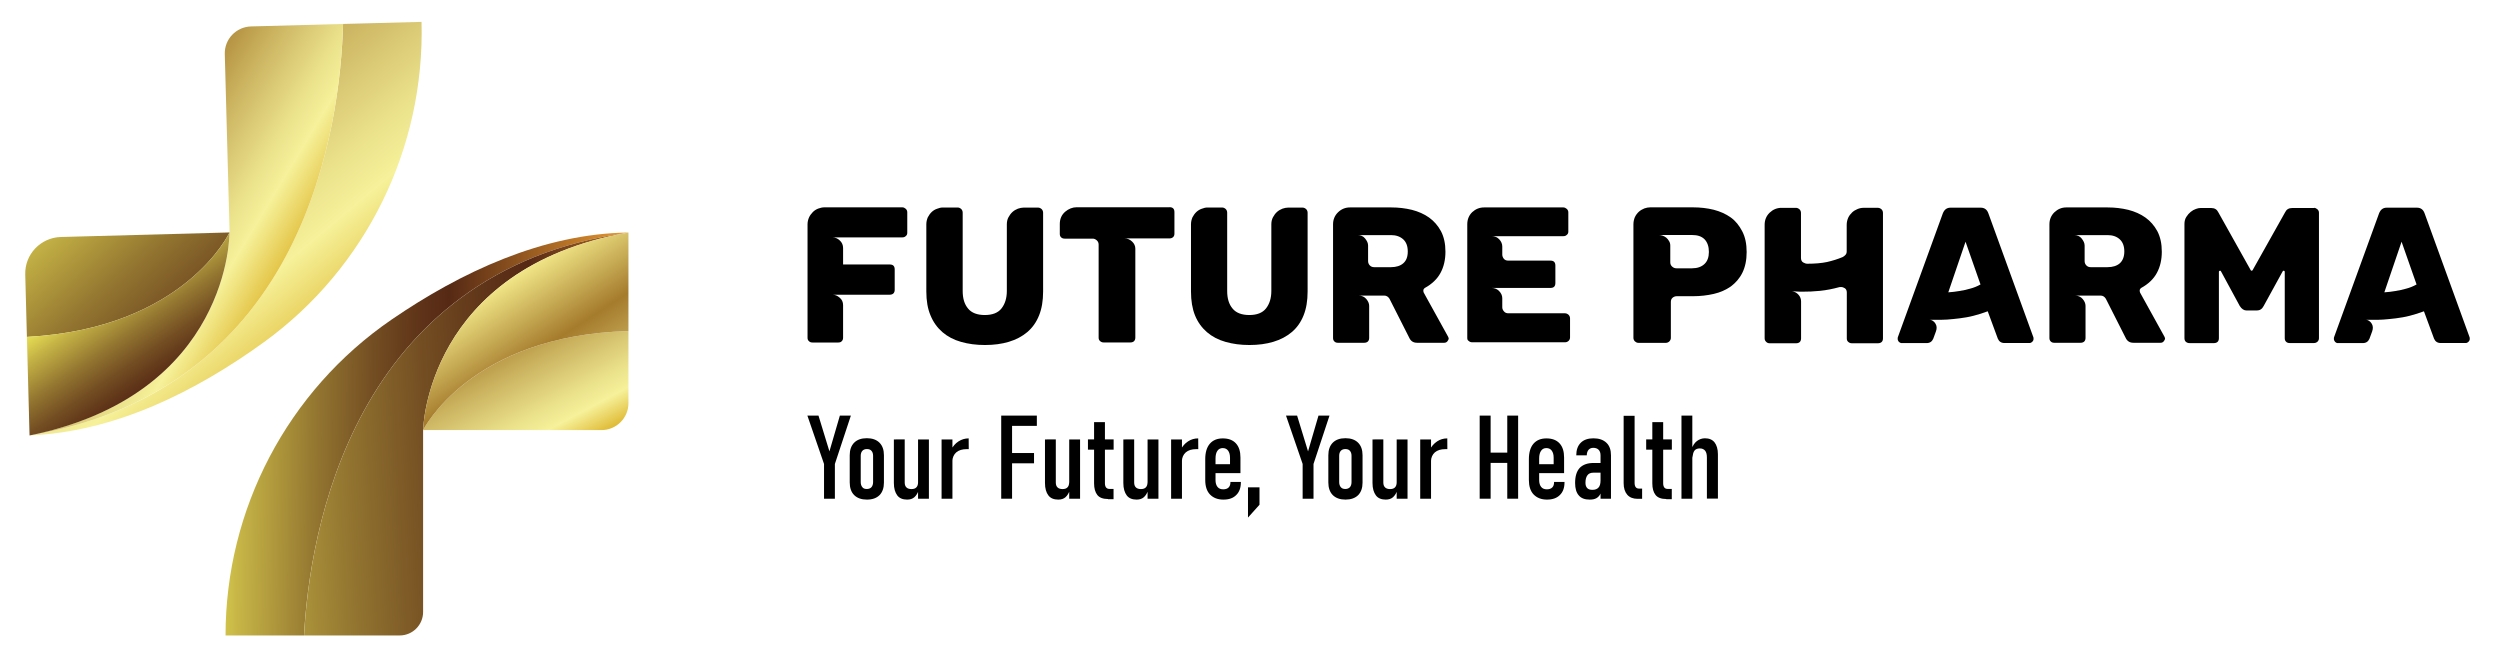
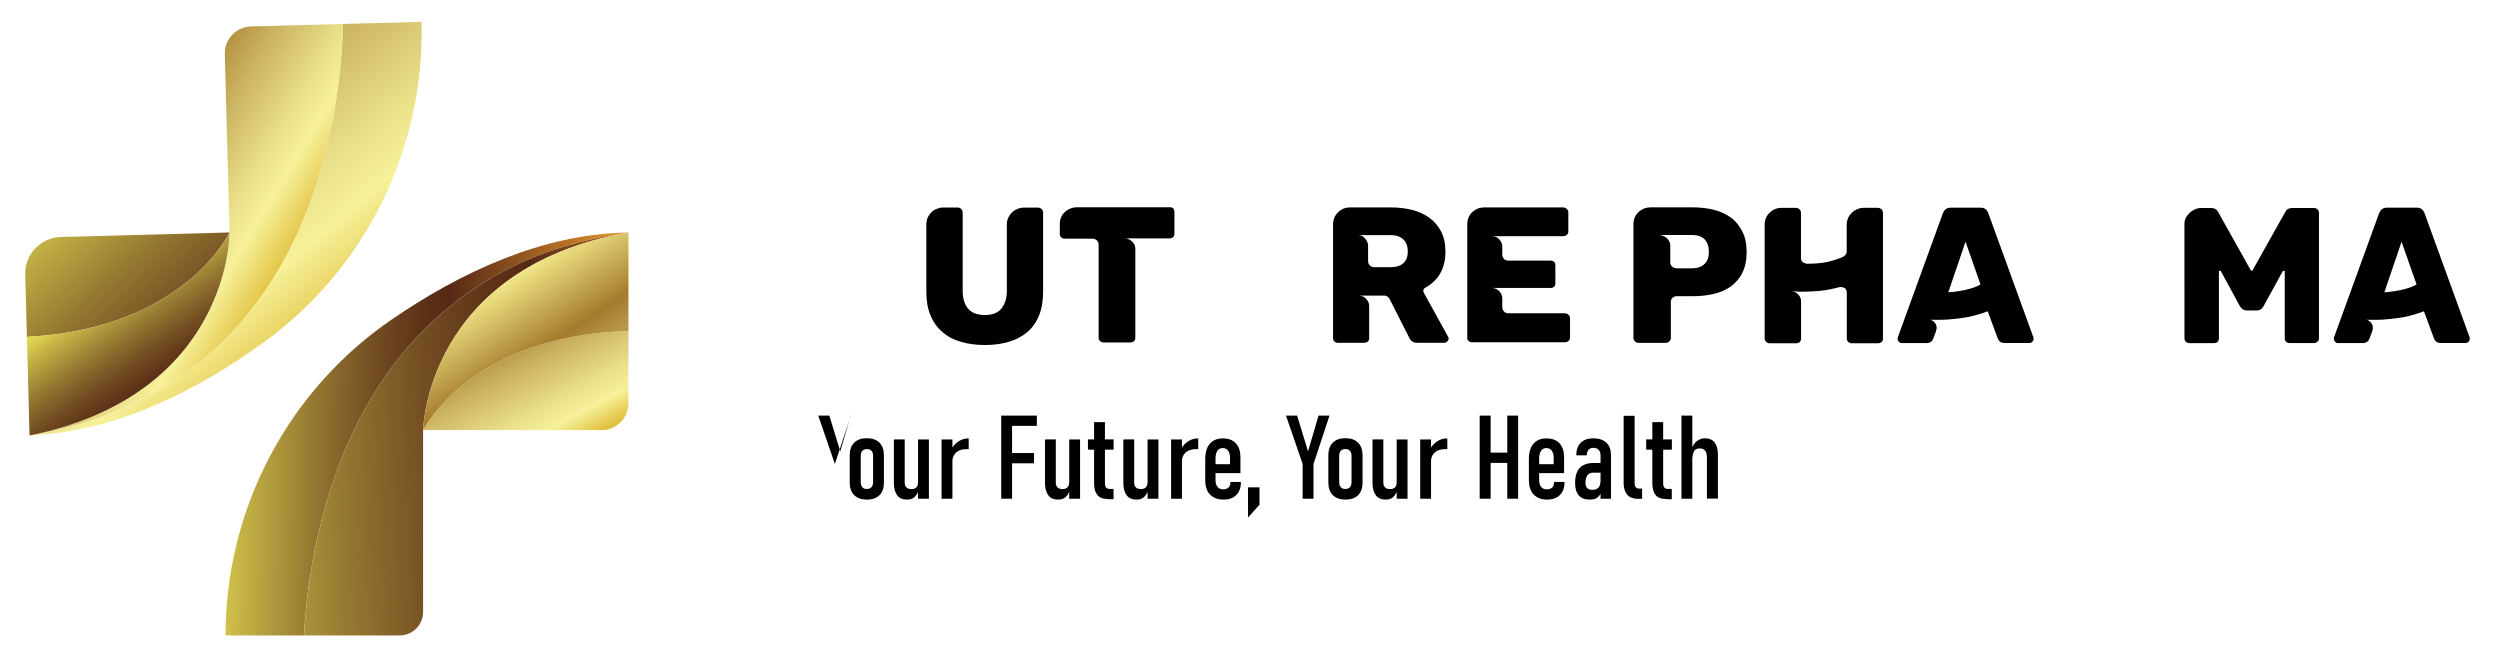
<svg xmlns="http://www.w3.org/2000/svg" version="1.1" id="Layer_1" x="0px" y="0px" width="250px" height="65.167px" viewBox="-30.5 0 250 65.167" enable-background="new -30.5 0 250 65.167" xml:space="preserve">
  <g>
    <linearGradient id="SVGID_1_" gradientUnits="userSpaceOnUse" x1="58.469" y1="-132.25" x2="14.872" y2="-80.384" gradientTransform="matrix(1 0 0 -1 -56 -97)">
      <stop offset="0" style="stop-color:#DEB72E" />
      <stop offset="0.142" style="stop-color:#F6F19A" />
      <stop offset="0.214" style="stop-color:#EAE08A" />
      <stop offset="0.357" style="stop-color:#CBB360" />
      <stop offset="0.514" style="stop-color:#A57B2C" />
      <stop offset="0.708" style="stop-color:#E6D77A" />
      <stop offset="0.765" style="stop-color:#F9F292" />
      <stop offset="0.88" style="stop-color:#EBC638" />
      <stop offset="0.973" style="stop-color:#BF722A" />
    </linearGradient>
    <path fill="url(#SVGID_1_)" d="M-27.537,43.539c8.541-0.33,16.675-4.432,23.435-9.327C6.119,26.799,11.992,14.804,11.653,2.188   L3.809,2.395C3.527,12.418,0.155,38.942-27.537,43.539z" />
    <linearGradient id="SVGID_2_" gradientUnits="userSpaceOnUse" x1="53.825" y1="-125.804" x2="20.122" y2="-105.492" gradientTransform="matrix(1 0 0 -1 -56 -97)">
      <stop offset="0" style="stop-color:#DEB72E" />
      <stop offset="0.142" style="stop-color:#F6F19A" />
      <stop offset="0.214" style="stop-color:#EAE08A" />
      <stop offset="0.357" style="stop-color:#CBB360" />
      <stop offset="0.514" style="stop-color:#A57B2C" />
      <stop offset="0.708" style="stop-color:#E6D77A" />
      <stop offset="0.765" style="stop-color:#F9F292" />
      <stop offset="0.88" style="stop-color:#EBC638" />
      <stop offset="0.973" style="stop-color:#BF722A" />
    </linearGradient>
    <path fill="url(#SVGID_2_)" d="M3.809,2.395l-9.204,0.249C-6.886,2.685-8.063,3.919-8.021,5.41l0.481,17.826   c0,0,0.149,16.193-19.997,20.295C0.155,38.942,3.527,12.418,3.809,2.395z" />
    <linearGradient id="SVGID_3_" gradientUnits="userSpaceOnUse" x1="13.156" y1="-97.685" x2="66.834" y2="-156.941" gradientTransform="matrix(1 0 0 -1 -56 -97)">
      <stop offset="0.067" style="stop-color:#F27035" />
      <stop offset="0.1" style="stop-color:#F27D39" />
      <stop offset="0.161" style="stop-color:#F29F43" />
      <stop offset="0.242" style="stop-color:#F1D553" />
      <stop offset="0.273" style="stop-color:#F1EB59" />
      <stop offset="0.356" style="stop-color:#C4B245" />
      <stop offset="0.452" style="stop-color:#957831" />
      <stop offset="0.534" style="stop-color:#734D22" />
      <stop offset="0.598" style="stop-color:#5E3318" />
      <stop offset="0.636" style="stop-color:#562915" />
      <stop offset="0.794" style="stop-color:#F9A531" />
      <stop offset="0.879" style="stop-color:#A74E25" />
      <stop offset="0.964" style="stop-color:#3A1C11" />
      <stop offset="1" style="stop-color:#A14C24" />
    </linearGradient>
    <path fill="url(#SVGID_3_)" d="M-7.548,23.245L-24.422,23.7c-2.013,0.058-3.612,1.731-3.554,3.752l0.166,6.238   C-12.021,32.861-7.548,23.245-7.548,23.245z" />
    <linearGradient id="SVGID_4_" gradientUnits="userSpaceOnUse" x1="29.739" y1="-117.713" x2="48.813" y2="-145.476" gradientTransform="matrix(1 0 0 -1 -56 -97)">
      <stop offset="0" style="stop-color:#F27035" />
      <stop offset="0.044" style="stop-color:#F27D39" />
      <stop offset="0.124" style="stop-color:#F29F43" />
      <stop offset="0.232" style="stop-color:#F1D553" />
      <stop offset="0.273" style="stop-color:#F1EB59" />
      <stop offset="0.356" style="stop-color:#C4B245" />
      <stop offset="0.452" style="stop-color:#957831" />
      <stop offset="0.534" style="stop-color:#734D22" />
      <stop offset="0.598" style="stop-color:#5E3318" />
      <stop offset="0.636" style="stop-color:#562915" />
      <stop offset="0.794" style="stop-color:#F9A531" />
      <stop offset="0.879" style="stop-color:#A74E25" />
      <stop offset="0.964" style="stop-color:#3A1C11" />
    </linearGradient>
    <path fill="url(#SVGID_4_)" d="M-7.549,23.245c0,0-4.472,9.617-20.261,10.446l0.265,9.856C-7.399,39.438-7.549,23.245-7.549,23.245   z" />
    <linearGradient id="SVGID_5_" gradientUnits="userSpaceOnUse" x1="24.025" y1="-139.921" x2="96.677" y2="-140.707" gradientTransform="matrix(1 0 0 -1 -56 -97)">
      <stop offset="0" style="stop-color:#F27035" />
      <stop offset="0.044" style="stop-color:#F27D39" />
      <stop offset="0.124" style="stop-color:#F29F43" />
      <stop offset="0.232" style="stop-color:#F1D553" />
      <stop offset="0.273" style="stop-color:#F1EB59" />
      <stop offset="0.356" style="stop-color:#C4B245" />
      <stop offset="0.452" style="stop-color:#957831" />
      <stop offset="0.534" style="stop-color:#734D22" />
      <stop offset="0.598" style="stop-color:#5E3318" />
      <stop offset="0.636" style="stop-color:#562915" />
      <stop offset="0.91" style="stop-color:#F9A531" />
      <stop offset="0.932" style="stop-color:#A74E25" />
      <stop offset="0.964" style="stop-color:#3A1C11" />
      <stop offset="1" style="stop-color:#A14C24" />
    </linearGradient>
    <path fill="url(#SVGID_5_)" d="M32.345,23.253c-8.549,0.1-16.783,3.976-23.675,8.698C-1.742,39.082-7.946,50.92-7.946,63.546h7.844   C0.445,53.528,4.528,27.113,32.345,23.253z" />
    <linearGradient id="SVGID_6_" gradientUnits="userSpaceOnUse" x1="10.706" y1="-144.019" x2="118.536" y2="-138.125" gradientTransform="matrix(1 0 0 -1 -56 -97)">
      <stop offset="0" style="stop-color:#F27035" />
      <stop offset="0.044" style="stop-color:#F27D39" />
      <stop offset="0.124" style="stop-color:#F29F43" />
      <stop offset="0.232" style="stop-color:#F1D553" />
      <stop offset="0.273" style="stop-color:#F1EB59" />
      <stop offset="0.356" style="stop-color:#C4B245" />
      <stop offset="0.452" style="stop-color:#957831" />
      <stop offset="0.534" style="stop-color:#734D22" />
      <stop offset="0.598" style="stop-color:#5E3318" />
      <stop offset="0.636" style="stop-color:#562915" />
      <stop offset="0.794" style="stop-color:#F9A531" />
      <stop offset="0.879" style="stop-color:#A74E25" />
      <stop offset="0.964" style="stop-color:#3A1C11" />
      <stop offset="1" style="stop-color:#A14C24" />
    </linearGradient>
    <path fill="url(#SVGID_6_)" d="M-0.094,63.546h9.56c1.292,0,2.344-1.053,2.344-2.345V43.009c0,0,0.291-16.193,20.536-19.755   C4.528,27.113,0.445,53.528-0.094,63.546z" />
    <linearGradient id="SVGID_7_" gradientUnits="userSpaceOnUse" x1="82.685" y1="-143.66" x2="68.29" y2="-116.79" gradientTransform="matrix(1 0 0 -1 -56 -97)">
      <stop offset="0.043" style="stop-color:#DEB72E" />
      <stop offset="0.142" style="stop-color:#F6F19A" />
      <stop offset="0.214" style="stop-color:#EAE08A" />
      <stop offset="0.357" style="stop-color:#CBB360" />
      <stop offset="0.514" style="stop-color:#A57B2C" />
      <stop offset="0.708" style="stop-color:#E6D77A" />
      <stop offset="0.765" style="stop-color:#F9F292" />
      <stop offset="0.88" style="stop-color:#EBC638" />
      <stop offset="0.973" style="stop-color:#BF722A" />
    </linearGradient>
    <path fill="url(#SVGID_7_)" d="M11.81,43.009h17.834c1.491,0,2.701-1.208,2.701-2.7V33.11C16.54,33.517,11.81,43.009,11.81,43.009z   " />
    <linearGradient id="SVGID_8_" gradientUnits="userSpaceOnUse" x1="88.774" y1="-146.629" x2="70.449" y2="-118.362" gradientTransform="matrix(1 0 0 -1 -56 -97)">
      <stop offset="0" style="stop-color:#DEB72E" />
      <stop offset="0.142" style="stop-color:#F6F19A" />
      <stop offset="0.214" style="stop-color:#EAE08A" />
      <stop offset="0.357" style="stop-color:#CBB360" />
      <stop offset="0.514" style="stop-color:#A57B2C" />
      <stop offset="0.708" style="stop-color:#E6D77A" />
      <stop offset="0.765" style="stop-color:#F9F292" />
      <stop offset="0.88" style="stop-color:#EBC638" />
      <stop offset="0.973" style="stop-color:#BF722A" />
    </linearGradient>
    <path fill="url(#SVGID_8_)" d="M11.81,43.009c0,0,4.73-9.492,20.535-9.898v-9.857C12.1,26.815,11.81,43.009,11.81,43.009z" />
-     <path d="M50.254,33.772V22.424c0-0.24,0.058-0.472,0.149-0.679c0.092-0.208,0.232-0.381,0.381-0.539   c0.148-0.149,0.34-0.273,0.538-0.348c0.199-0.075,0.423-0.125,0.622-0.125h7.786c0.133,0,0.241,0.058,0.349,0.149   c0.107,0.108,0.149,0.215,0.149,0.348v2.054c0,0.149-0.058,0.257-0.149,0.323c-0.091,0.091-0.199,0.132-0.349,0.132H52.74   c0.282,0,0.538,0.108,0.746,0.315c0.215,0.198,0.323,0.456,0.323,0.746v1.648h4.664c0.34,0,0.497,0.165,0.497,0.497v2.037   c0,0.149-0.042,0.273-0.133,0.365c-0.091,0.082-0.215,0.124-0.364,0.124H52.74c0.256,0,0.497,0.091,0.729,0.299   c0.232,0.19,0.34,0.446,0.34,0.745v3.255c0,0.15-0.041,0.257-0.132,0.348c-0.083,0.092-0.19,0.132-0.349,0.132h-2.584   c-0.149,0-0.256-0.04-0.348-0.132C50.288,34.029,50.254,33.914,50.254,33.772z" />
    <path d="M62.133,29.15v-6.718c0-0.256,0.058-0.488,0.149-0.704c0.107-0.199,0.232-0.381,0.389-0.53   c0.158-0.149,0.34-0.257,0.538-0.323c0.199-0.083,0.39-0.125,0.597-0.125h1.45c0.149,0,0.257,0.058,0.364,0.149   c0.091,0.091,0.149,0.215,0.149,0.365v7.836c0,0.746,0.175,1.326,0.539,1.757c0.348,0.43,0.919,0.646,1.673,0.646   s1.326-0.216,1.673-0.663c0.348-0.447,0.53-1.026,0.53-1.739v-6.668c0-0.272,0.058-0.513,0.166-0.712   c0.108-0.199,0.241-0.381,0.406-0.53s0.339-0.24,0.538-0.323c0.199-0.067,0.39-0.108,0.572-0.108h1.433   c0.149,0,0.256,0.058,0.364,0.149c0.091,0.091,0.149,0.216,0.149,0.365v7.877c0,0.919-0.132,1.715-0.406,2.394   c-0.273,0.68-0.663,1.227-1.176,1.665c-0.514,0.432-1.119,0.754-1.839,0.97c-0.712,0.216-1.516,0.322-2.394,0.322   s-1.673-0.106-2.394-0.314c-0.712-0.198-1.342-0.53-1.855-0.97c-0.514-0.446-0.919-1.001-1.193-1.673   C62.266,30.874,62.133,30.069,62.133,29.15z" />
    <path d="M86.446,20.718c0.34,0,0.497,0.166,0.497,0.497v2.146c0,0.149-0.042,0.274-0.132,0.348   c-0.091,0.091-0.216,0.132-0.365,0.132h-4.49c0.282,0,0.539,0.108,0.754,0.315c0.215,0.199,0.323,0.448,0.323,0.704v8.896   c0,0.148-0.042,0.273-0.132,0.364c-0.091,0.084-0.216,0.125-0.365,0.125H79.86c-0.133,0-0.24-0.041-0.348-0.132   c-0.108-0.092-0.149-0.199-0.149-0.348v-9.304c0-0.174-0.066-0.323-0.19-0.431c-0.124-0.108-0.257-0.166-0.39-0.166h-2.808   c-0.149,0-0.282-0.042-0.364-0.133c-0.091-0.083-0.132-0.19-0.132-0.348v-0.986c0-0.497,0.174-0.903,0.53-1.218   c0.348-0.298,0.746-0.456,1.16-0.456h9.278V20.718z" />
-     <path d="M88.599,29.15v-6.718c0-0.256,0.058-0.488,0.149-0.704c0.108-0.199,0.232-0.381,0.39-0.53   c0.166-0.149,0.339-0.257,0.538-0.323c0.199-0.083,0.39-0.125,0.597-0.125h1.433c0.149,0,0.256,0.058,0.364,0.149   c0.091,0.091,0.149,0.215,0.149,0.365v7.836c0,0.746,0.174,1.326,0.539,1.757c0.348,0.43,0.919,0.646,1.673,0.646   c0.754,0,1.325-0.216,1.673-0.663c0.349-0.447,0.531-1.026,0.531-1.739v-6.668c0-0.272,0.057-0.513,0.166-0.712   c0.106-0.199,0.238-0.381,0.404-0.53c0.167-0.149,0.341-0.24,0.54-0.323c0.197-0.067,0.388-0.108,0.57-0.108h1.435   c0.148,0,0.256,0.058,0.362,0.149c0.092,0.091,0.15,0.216,0.15,0.365v7.877c0,0.919-0.132,1.715-0.406,2.394   c-0.272,0.68-0.662,1.227-1.177,1.665c-0.514,0.432-1.117,0.754-1.839,0.97c-0.713,0.216-1.516,0.322-2.394,0.322   s-1.673-0.106-2.394-0.314c-0.712-0.198-1.342-0.53-1.855-0.97c-0.514-0.446-0.92-1.001-1.193-1.673   C88.732,30.874,88.599,30.069,88.599,29.15z" />
    <path d="M114.222,34.153c-0.084,0.084-0.176,0.124-0.3,0.124h-2.718c-0.381,0-0.636-0.172-0.793-0.528l-1.964-3.877   c-0.124-0.199-0.299-0.315-0.53-0.315h-2.568c0.34,0,0.597,0.125,0.787,0.349c0.19,0.231,0.281,0.455,0.281,0.679v3.206   c0,0.149-0.04,0.272-0.132,0.363c-0.092,0.084-0.216,0.124-0.365,0.124h-2.635c-0.147,0-0.256-0.04-0.347-0.132   c-0.093-0.091-0.133-0.197-0.133-0.348V22.433c0-0.472,0.165-0.878,0.497-1.201c0.331-0.323,0.729-0.489,1.193-0.489h4.125   c0.73,0,1.416,0.083,2.07,0.241c0.646,0.166,1.227,0.422,1.716,0.77c0.488,0.348,0.893,0.812,1.192,1.367   c0.297,0.572,0.446,1.243,0.446,2.055c0,0.795-0.164,1.516-0.496,2.12c-0.323,0.604-0.854,1.109-1.565,1.499   c-0.108,0.083-0.149,0.166-0.149,0.257s0.016,0.166,0.041,0.216l2.436,4.406c0.042,0.084,0.059,0.149,0.059,0.216   C114.344,33.963,114.304,34.063,114.222,34.153z M110.277,25.15c0-0.53-0.149-0.937-0.455-1.218   c-0.315-0.282-0.712-0.422-1.228-0.422h-3.338c0.315,0,0.571,0.108,0.754,0.34c0.19,0.232,0.299,0.456,0.299,0.705v1.557   c0,0.165,0.06,0.314,0.174,0.431c0.124,0.124,0.258,0.174,0.432,0.174h1.689c0.513,0,0.936-0.133,1.225-0.39   C110.128,26.069,110.277,25.681,110.277,25.15z" />
    <path d="M116.227,33.79V22.433c0-0.489,0.165-0.895,0.495-1.218c0.341-0.314,0.729-0.472,1.192-0.472h7.92   c0.132,0,0.24,0.058,0.348,0.149c0.108,0.108,0.15,0.215,0.15,0.348v1.922c0,0.149-0.059,0.257-0.15,0.323   c-0.09,0.091-0.199,0.133-0.348,0.133h-7.174c0.315,0,0.572,0.108,0.771,0.323c0.198,0.216,0.297,0.456,0.297,0.713v0.812   c0,0.148,0.059,0.281,0.15,0.406c0.107,0.132,0.256,0.19,0.446,0.19h4.217c0.339,0,0.496,0.166,0.496,0.497v1.739   c0,0.34-0.165,0.497-0.496,0.497h-5.882c0.299,0,0.556,0.108,0.754,0.314c0.199,0.199,0.314,0.447,0.314,0.705v0.919   c0,0.149,0.059,0.282,0.167,0.405c0.107,0.133,0.256,0.191,0.43,0.191h5.665c0.149,0,0.259,0.058,0.365,0.149   c0.092,0.09,0.15,0.215,0.15,0.363v1.906c0,0.148-0.059,0.257-0.15,0.346c-0.106,0.092-0.216,0.135-0.348,0.135h-9.286   c-0.15,0-0.255-0.043-0.348-0.135C116.268,34.047,116.227,33.939,116.227,33.79z" />
    <path d="M144.165,25.207c0,0.813-0.147,1.5-0.429,2.071c-0.283,0.571-0.681,1.011-1.152,1.367   c-0.489,0.339-1.054,0.597-1.706,0.745c-0.647,0.149-1.343,0.231-2.08,0.231h-1.632c-0.148,0-0.298,0.059-0.404,0.15   c-0.125,0.107-0.176,0.239-0.176,0.43v3.596c0,0.132-0.058,0.239-0.149,0.341c-0.09,0.088-0.216,0.146-0.338,0.146h-2.769   c-0.132,0-0.238-0.059-0.339-0.146c-0.09-0.092-0.149-0.216-0.149-0.341V22.432c0-0.272,0.06-0.513,0.149-0.728   c0.108-0.216,0.24-0.39,0.405-0.539c0.167-0.149,0.349-0.24,0.54-0.323c0.189-0.066,0.389-0.108,0.579-0.108h4.273   c0.746,0,1.435,0.083,2.079,0.24c0.647,0.167,1.218,0.423,1.708,0.771c0.488,0.348,0.861,0.828,1.152,1.392   C144.025,23.708,144.165,24.396,144.165,25.207z M140.389,25.191c0-0.539-0.148-0.961-0.432-1.26   c-0.297-0.298-0.703-0.431-1.259-0.431h-3.29c0.109,0,0.216,0.025,0.35,0.066c0.133,0.042,0.239,0.108,0.365,0.199   c0.108,0.091,0.199,0.199,0.28,0.34c0.084,0.132,0.125,0.281,0.125,0.456v1.674c0,0.174,0.065,0.322,0.191,0.431   c0.123,0.107,0.255,0.165,0.423,0.165h1.565c0.53,0,0.943-0.148,1.241-0.431C140.24,26.127,140.389,25.721,140.389,25.191z" />
    <path d="M145.964,33.831V22.474c0-0.472,0.165-0.877,0.495-1.201c0.342-0.323,0.729-0.489,1.194-0.489h1.433   c0.149,0,0.258,0.059,0.365,0.149c0.092,0.091,0.147,0.215,0.147,0.365v4.497c0,0.216,0.084,0.382,0.233,0.456   c0.149,0.083,0.282,0.124,0.363,0.124c0.797,0,1.476-0.058,2.014-0.174c0.539-0.124,1.052-0.281,1.566-0.497   c0.107-0.058,0.191-0.124,0.273-0.215c0.083-0.091,0.123-0.199,0.123-0.349v-2.659c0-0.256,0.059-0.489,0.15-0.704   c0.091-0.199,0.23-0.381,0.39-0.531c0.157-0.149,0.338-0.257,0.538-0.339c0.199-0.083,0.404-0.125,0.604-0.125h1.433   c0.149,0,0.259,0.059,0.365,0.149c0.092,0.091,0.148,0.215,0.148,0.365v12.541c0,0.149-0.039,0.274-0.133,0.365   c-0.09,0.081-0.213,0.124-0.363,0.124h-2.627c-0.132,0-0.239-0.043-0.348-0.134c-0.106-0.092-0.146-0.198-0.146-0.348V29.25   c0-0.191-0.067-0.34-0.192-0.423s-0.257-0.124-0.389-0.124c-0.092,0-0.149,0-0.19,0.017c-0.638,0.174-1.27,0.298-1.905,0.364   c-0.639,0.066-1.201,0.083-1.707,0.083c-0.256,0-0.472,0-0.663-0.017c-0.173,0-0.322-0.017-0.431-0.024   c0.258,0.041,0.473,0.148,0.646,0.348c0.174,0.19,0.257,0.422,0.257,0.663v3.702c0,0.149-0.041,0.274-0.132,0.365   c-0.091,0.081-0.216,0.124-0.365,0.124h-2.635c-0.149,0-0.256-0.043-0.348-0.134C146.013,34.088,145.964,33.979,145.964,33.831z" />
    <path d="M159.391,34.194c-0.082-0.106-0.122-0.198-0.122-0.297c0-0.092,0-0.15,0.015-0.174l4.498-12.385   c0.149-0.381,0.406-0.571,0.771-0.571h3.015c0.381,0,0.638,0.19,0.771,0.571l4.497,12.385c0.017,0.023,0.017,0.082,0.017,0.174   c0,0.106-0.04,0.197-0.123,0.281c-0.082,0.081-0.174,0.124-0.283,0.124h-2.5c-0.324,0-0.54-0.149-0.663-0.431l-1.012-2.742   c-0.455,0.174-0.934,0.323-1.416,0.447c-0.472,0.125-0.944,0.199-1.391,0.257c-0.447,0.059-0.862,0.092-1.259,0.125   c-0.391,0.024-0.729,0.024-1.012,0.024c-0.174,0-0.339,0-0.455,0c-0.133,0-0.232,0-0.299-0.017c0.24,0.025,0.447,0.149,0.597,0.382   c0.148,0.231,0.166,0.487,0.059,0.787l-0.274,0.745c-0.123,0.28-0.339,0.43-0.664,0.43h-2.5   C159.599,34.318,159.507,34.277,159.391,34.194z M164.329,29.233c0.363-0.024,0.744-0.066,1.117-0.133   c0.34-0.058,0.688-0.124,1.053-0.231c0.363-0.091,0.712-0.232,1.051-0.423l-1.497-4.274L164.329,29.233z" />
-     <path d="M185.856,34.153c-0.081,0.084-0.174,0.124-0.297,0.124h-2.718c-0.381,0-0.638-0.172-0.795-0.528l-1.964-3.877   c-0.122-0.199-0.298-0.315-0.529-0.315h-2.567c0.339,0,0.597,0.125,0.787,0.349c0.189,0.224,0.28,0.455,0.28,0.679v3.206   c0,0.149-0.042,0.272-0.132,0.363c-0.092,0.084-0.215,0.124-0.364,0.124h-2.635c-0.149,0-0.257-0.04-0.348-0.132   c-0.092-0.091-0.132-0.197-0.132-0.348V22.433c0-0.472,0.165-0.878,0.495-1.201c0.341-0.323,0.729-0.489,1.193-0.489h4.126   c0.729,0,1.416,0.083,2.071,0.241c0.646,0.166,1.226,0.422,1.714,0.77c0.488,0.348,0.895,0.812,1.193,1.367   c0.298,0.572,0.446,1.243,0.446,2.055c0,0.795-0.165,1.516-0.496,2.12c-0.323,0.604-0.854,1.109-1.566,1.499   c-0.107,0.083-0.149,0.166-0.149,0.257s0.018,0.166,0.042,0.216l2.436,4.406c0.042,0.084,0.058,0.149,0.058,0.216   C185.98,33.963,185.94,34.063,185.856,34.153z M181.932,25.15c0-0.53-0.15-0.937-0.456-1.218c-0.307-0.282-0.713-0.422-1.226-0.422   h-3.339c0.314,0,0.57,0.108,0.754,0.34c0.182,0.232,0.298,0.456,0.298,0.705v1.557c0,0.165,0.059,0.314,0.174,0.431   c0.125,0.124,0.258,0.174,0.432,0.174h1.689c0.513,0,0.936-0.133,1.226-0.39C181.766,26.069,181.932,25.681,181.932,25.15z" />
    <path d="M200.9,20.784c0.134,0,0.24,0.059,0.347,0.149c0.109,0.108,0.149,0.215,0.149,0.348v12.542   c0,0.148-0.059,0.258-0.149,0.349c-0.106,0.089-0.213,0.132-0.347,0.132h-2.444c-0.148,0-0.257-0.043-0.349-0.132   c-0.09-0.091-0.132-0.2-0.132-0.349v-6.627c0-0.083-0.041-0.124-0.123-0.124c-0.024,0-0.059,0.017-0.083,0.058l-1.905,3.472   c-0.15,0.297-0.381,0.447-0.681,0.447h-1.025c-0.258,0-0.49-0.15-0.68-0.447l-1.881-3.472c-0.017-0.041-0.041-0.058-0.083-0.058   c-0.082,0-0.125,0.041-0.125,0.124v6.627c0,0.148-0.04,0.272-0.132,0.364c-0.092,0.084-0.215,0.124-0.363,0.124h-2.437   c-0.149,0-0.257-0.04-0.365-0.124c-0.091-0.084-0.147-0.198-0.147-0.364V22.391c0-0.273,0.066-0.514,0.19-0.704   c0.124-0.199,0.274-0.364,0.432-0.497c0.165-0.132,0.337-0.232,0.529-0.298c0.174-0.066,0.322-0.091,0.447-0.091h1.084   c0.34,0,0.572,0.149,0.706,0.431l3.246,5.799c0.025,0.024,0.058,0.041,0.082,0.041c0.042,0,0.066-0.017,0.093-0.041l3.255-5.799   c0.133-0.282,0.364-0.431,0.704-0.431h2.187V20.784z" />
    <path d="M203.012,34.194c-0.082-0.106-0.123-0.198-0.123-0.297c0-0.092,0-0.15,0.016-0.174l4.5-12.385   c0.148-0.381,0.404-0.571,0.769-0.571h3.016c0.381,0,0.638,0.19,0.771,0.571l4.497,12.385c0.017,0.023,0.017,0.082,0.017,0.174   c0,0.106-0.042,0.197-0.126,0.281c-0.081,0.081-0.172,0.124-0.279,0.124h-2.502c-0.323,0-0.539-0.149-0.662-0.431l-1.012-2.742   c-0.456,0.174-0.936,0.323-1.416,0.447c-0.474,0.125-0.945,0.199-1.393,0.257c-0.446,0.059-0.86,0.092-1.259,0.125   c-0.397,0.033-0.729,0.024-1.01,0.024c-0.175,0-0.34,0-0.456,0c-0.133,0-0.231,0-0.298-0.017c0.24,0.025,0.446,0.149,0.597,0.382   c0.149,0.231,0.165,0.487,0.059,0.787l-0.274,0.745c-0.125,0.28-0.34,0.43-0.663,0.43h-2.502   C203.204,34.318,203.104,34.277,203.012,34.194z M207.934,29.233c0.364-0.024,0.744-0.066,1.117-0.133   c0.341-0.058,0.688-0.124,1.053-0.231c0.364-0.091,0.712-0.232,1.052-0.423l-1.499-4.274L207.934,29.233z" />
-     <path d="M54.587,41.56l-1.599,4.837v3.473h-1.085v-3.473l-1.665-4.837h1.11l1.094,3.578l1.044-3.578H54.587z" />
+     <path d="M54.587,41.56l-1.599,4.837v3.473v-3.473l-1.665-4.837h1.11l1.094,3.578l1.044-3.578H54.587z" />
    <path d="M56.186,49.96c-0.538,0-0.96-0.149-1.267-0.449c-0.298-0.297-0.447-0.729-0.447-1.267v-2.718   c0-0.538,0.149-0.96,0.447-1.259c0.298-0.297,0.713-0.447,1.267-0.447c0.539,0,0.961,0.15,1.26,0.447   c0.298,0.299,0.447,0.713,0.447,1.259v2.735c0,0.538-0.149,0.96-0.447,1.26C57.147,49.811,56.741,49.96,56.186,49.96z    M56.186,48.899c0.191,0,0.349-0.059,0.457-0.176c0.107-0.124,0.166-0.297,0.166-0.513v-2.634c0-0.216-0.059-0.381-0.166-0.498   c-0.108-0.124-0.257-0.172-0.457-0.172c-0.19,0-0.339,0.058-0.446,0.172c-0.108,0.117-0.167,0.282-0.167,0.498v2.634   c0,0.216,0.059,0.389,0.167,0.513C55.83,48.849,55.979,48.899,56.186,48.899z" />
    <path d="M59.971,43.938v4.317c0,0.213,0.058,0.38,0.174,0.487c0.108,0.108,0.282,0.165,0.498,0.165   c0.231,0,0.389-0.057,0.497-0.173c0.108-0.109,0.166-0.282,0.166-0.498l0.083,0.729c-0.108,0.341-0.257,0.582-0.448,0.754   c-0.191,0.168-0.431,0.241-0.729,0.241c-0.431,0-0.77-0.132-0.986-0.421c-0.215-0.292-0.339-0.688-0.339-1.244v-4.35L59.971,43.938   z M61.305,49.876v-5.931h1.085v5.931H61.305z" />
    <path d="M63.658,49.876v-5.931h1.085v5.931H63.658z M66.375,44.914c-0.025,0-0.058,0-0.083,0c-0.025,0-0.066,0-0.125,0   c-0.447,0-0.787,0.107-1.043,0.323c-0.241,0.215-0.381,0.515-0.39,0.896l-0.125-1.16c0.191-0.348,0.431-0.64,0.746-0.837   c0.315-0.198,0.638-0.297,1.011-0.297L66.375,44.914z" />
    <path d="M69.622,49.876V41.56h1.085v8.31h-1.085V49.876z M70.186,42.587V41.56h2.999v1.027H70.186z M70.186,46.331v-1.028h2.717   v1.028H70.186z" />
    <path d="M75.081,43.938v4.317c0,0.213,0.058,0.38,0.174,0.487c0.108,0.108,0.282,0.165,0.498,0.165   c0.231,0,0.389-0.057,0.497-0.173c0.108-0.109,0.166-0.282,0.166-0.498l0.083,0.729c-0.107,0.341-0.257,0.582-0.447,0.754   c-0.191,0.168-0.431,0.241-0.729,0.241c-0.431,0-0.77-0.132-0.986-0.421c-0.215-0.282-0.339-0.688-0.339-1.244v-4.35L75.081,43.938   z M76.422,49.876v-5.931h1.085v5.931H76.422z" />
    <path d="M78.295,44.965v-1.027h2.568v1.027H78.295z M80.299,49.901c-0.489,0-0.853-0.132-1.068-0.405   c-0.215-0.274-0.323-0.663-0.323-1.16v-6.122h1.085v6.122c0,0.175,0.042,0.314,0.108,0.406c0.083,0.091,0.174,0.149,0.323,0.149   h0.431v1.028h-0.555V49.901z" />
    <path d="M82.917,43.938v4.317c0,0.213,0.059,0.38,0.174,0.487c0.108,0.108,0.282,0.165,0.498,0.165   c0.231,0,0.389-0.057,0.497-0.173c0.108-0.109,0.166-0.282,0.166-0.498l0.083,0.729c-0.108,0.341-0.257,0.582-0.447,0.754   c-0.191,0.168-0.431,0.241-0.729,0.241c-0.431,0-0.771-0.132-0.986-0.421c-0.215-0.292-0.339-0.688-0.339-1.244v-4.35   L82.917,43.938z M84.258,49.876v-5.931h1.086v5.931H84.258z" />
    <path d="M86.611,49.876v-5.931h1.085v5.931H86.611z M89.328,44.914c-0.025,0-0.058,0-0.083,0s-0.066,0-0.125,0   c-0.447,0-0.787,0.107-1.043,0.323c-0.241,0.215-0.381,0.515-0.39,0.896l-0.125-1.16c0.191-0.348,0.431-0.64,0.746-0.837   c0.298-0.198,0.638-0.297,1.011-0.297L89.328,44.914z" />
    <path d="M91.838,49.96c-0.572,0-1.011-0.175-1.342-0.515c-0.323-0.341-0.472-0.828-0.472-1.449v-2.079   c0-0.662,0.149-1.178,0.456-1.54c0.314-0.366,0.745-0.538,1.3-0.538c0.572,0,1.003,0.165,1.309,0.494   c0.315,0.341,0.456,0.813,0.456,1.419v1.563h-2.783v-0.894h1.74v-0.646c0-0.315-0.067-0.538-0.191-0.711   c-0.125-0.175-0.315-0.257-0.538-0.257c-0.224,0-0.406,0.089-0.531,0.271c-0.124,0.176-0.19,0.432-0.19,0.772v2.162   c0,0.281,0.066,0.513,0.199,0.678c0.133,0.167,0.323,0.241,0.572,0.241c0.232,0,0.406-0.059,0.53-0.176   c0.124-0.124,0.19-0.297,0.19-0.513v-0.051h1.044v0.043c0,0.538-0.149,0.96-0.456,1.26C92.824,49.811,92.41,49.96,91.838,49.96z" />
    <path d="M94.299,51.757v-3.022h1.151v1.738L94.299,51.757z" />
    <path d="M102.45,41.56l-1.599,4.837v3.473h-1.087v-3.473l-1.664-4.837h1.11l1.094,3.578l1.044-3.578H102.45z" />
    <path d="M104.049,49.96c-0.54,0-0.962-0.149-1.269-0.449c-0.297-0.297-0.446-0.729-0.446-1.267v-2.718   c0-0.538,0.149-0.96,0.446-1.259c0.3-0.297,0.713-0.447,1.269-0.447c0.538,0,0.96,0.15,1.259,0.447   c0.298,0.299,0.447,0.713,0.447,1.259v2.735c0,0.538-0.149,0.96-0.447,1.26C105.009,49.811,104.587,49.96,104.049,49.96z    M104.031,48.899c0.19,0,0.348-0.059,0.457-0.176c0.106-0.113,0.165-0.297,0.165-0.513v-2.634c0-0.216-0.059-0.381-0.165-0.498   c-0.109-0.124-0.258-0.172-0.457-0.172c-0.19,0-0.339,0.058-0.446,0.172c-0.108,0.117-0.166,0.282-0.166,0.498v2.634   c0,0.216,0.058,0.389,0.166,0.513C103.692,48.849,103.841,48.899,104.031,48.899z" />
    <path d="M107.833,43.938v4.317c0,0.213,0.059,0.38,0.176,0.487c0.106,0.108,0.281,0.165,0.497,0.165   c0.231,0,0.389-0.057,0.496-0.173c0.108-0.109,0.166-0.282,0.166-0.498l0.082,0.729c-0.107,0.341-0.256,0.582-0.447,0.754   c-0.19,0.168-0.429,0.241-0.729,0.241c-0.43,0-0.771-0.132-0.984-0.421c-0.216-0.292-0.34-0.688-0.34-1.244v-4.35L107.833,43.938z    M109.168,49.876v-5.931h1.085v5.931H109.168z" />
    <path d="M111.521,49.876v-5.931h1.083v5.931H111.521z M114.236,44.914c-0.023,0-0.058,0-0.082,0s-0.066,0-0.123,0   c-0.449,0-0.788,0.107-1.046,0.323c-0.238,0.215-0.381,0.515-0.388,0.896l-0.125-1.16c0.19-0.348,0.432-0.64,0.746-0.837   c0.297-0.198,0.638-0.297,1.011-0.297L114.236,44.914z" />
    <path d="M117.468,49.876V41.56h1.094v8.31h-1.094V49.876z M118.196,46.29v-1.027h2.553v1.027H118.196z M120.227,49.876V41.56h1.086   v8.31h-1.086V49.876z" />
    <path d="M124.203,49.96c-0.572,0-1.011-0.175-1.342-0.515c-0.323-0.341-0.473-0.828-0.473-1.449v-2.079   c0-0.662,0.149-1.178,0.454-1.54c0.317-0.366,0.746-0.538,1.303-0.538c0.57,0,1.002,0.165,1.308,0.494   c0.316,0.341,0.456,0.813,0.456,1.419v1.563h-2.783v-0.894h1.74v-0.646c0-0.315-0.066-0.538-0.19-0.711   c-0.125-0.175-0.315-0.257-0.538-0.257c-0.233,0-0.406,0.089-0.53,0.271c-0.125,0.176-0.192,0.432-0.192,0.772v2.162   c0,0.281,0.067,0.513,0.199,0.678c0.133,0.167,0.324,0.241,0.571,0.241c0.233,0,0.407-0.059,0.53-0.176   c0.125-0.114,0.19-0.297,0.19-0.513v-0.051h1.045v0.043c0,0.538-0.15,0.96-0.456,1.26C125.188,49.811,124.75,49.96,124.203,49.96z" />
    <path d="M128.467,49.96c-0.486,0-0.853-0.132-1.092-0.424c-0.24-0.271-0.364-0.686-0.364-1.241c0-0.662,0.149-1.159,0.455-1.5   c0.313-0.322,0.771-0.497,1.375-0.497h0.753l0.084,0.97h-0.837c-0.272,0-0.473,0.083-0.597,0.256   c-0.132,0.176-0.198,0.424-0.198,0.754c0,0.233,0.059,0.406,0.174,0.53c0.115,0.125,0.298,0.176,0.529,0.176   c0.274,0,0.475-0.084,0.606-0.234c0.132-0.146,0.198-0.38,0.198-0.677l0.124,0.553c0,0.3-0.059,0.541-0.132,0.746   c-0.092,0.201-0.232,0.348-0.406,0.447C128.957,49.92,128.741,49.96,128.467,49.96z M129.554,49.876v-4.34   c0-0.241-0.066-0.432-0.19-0.556c-0.124-0.132-0.314-0.198-0.538-0.198c-0.198,0-0.348,0.066-0.472,0.198   c-0.109,0.135-0.176,0.314-0.176,0.556h-1.051c0-0.538,0.147-0.962,0.447-1.259c0.297-0.299,0.729-0.446,1.267-0.446   c0.556,0,0.987,0.147,1.302,0.446c0.313,0.297,0.455,0.713,0.455,1.259v4.34H129.554z" />
    <path d="M132.96,41.56v6.743c0,0.173,0.04,0.314,0.106,0.406c0.065,0.091,0.175,0.149,0.322,0.149h0.324v1.025h-0.456   c-0.431,0-0.787-0.132-1.027-0.406c-0.239-0.271-0.365-0.662-0.365-1.159v-6.741h1.096V41.56z" />
    <path d="M134.118,44.965v-1.027h2.567v1.027H134.118z M136.123,49.901c-0.488,0-0.854-0.132-1.068-0.405   c-0.216-0.274-0.323-0.663-0.323-1.16v-6.122h1.085v6.122c0,0.175,0.042,0.314,0.107,0.406c0.066,0.091,0.175,0.149,0.323,0.149   h0.431v1.028h-0.555V49.901z" />
    <path d="M137.647,49.876V41.56h1.085v8.31h-1.085V49.876z M140.19,49.876v-4.124c0-0.314-0.059-0.53-0.175-0.68   c-0.122-0.15-0.298-0.231-0.537-0.231c-0.24,0-0.432,0.081-0.539,0.231c-0.107,0.149-0.173,0.388-0.173,0.703l-0.124-0.836   c0.132-0.38,0.322-0.662,0.553-0.837c0.233-0.173,0.499-0.274,0.797-0.274c0.422,0,0.745,0.135,0.961,0.406   c0.214,0.274,0.339,0.68,0.339,1.193v4.434h-1.102V49.876z" />
  </g>
</svg>